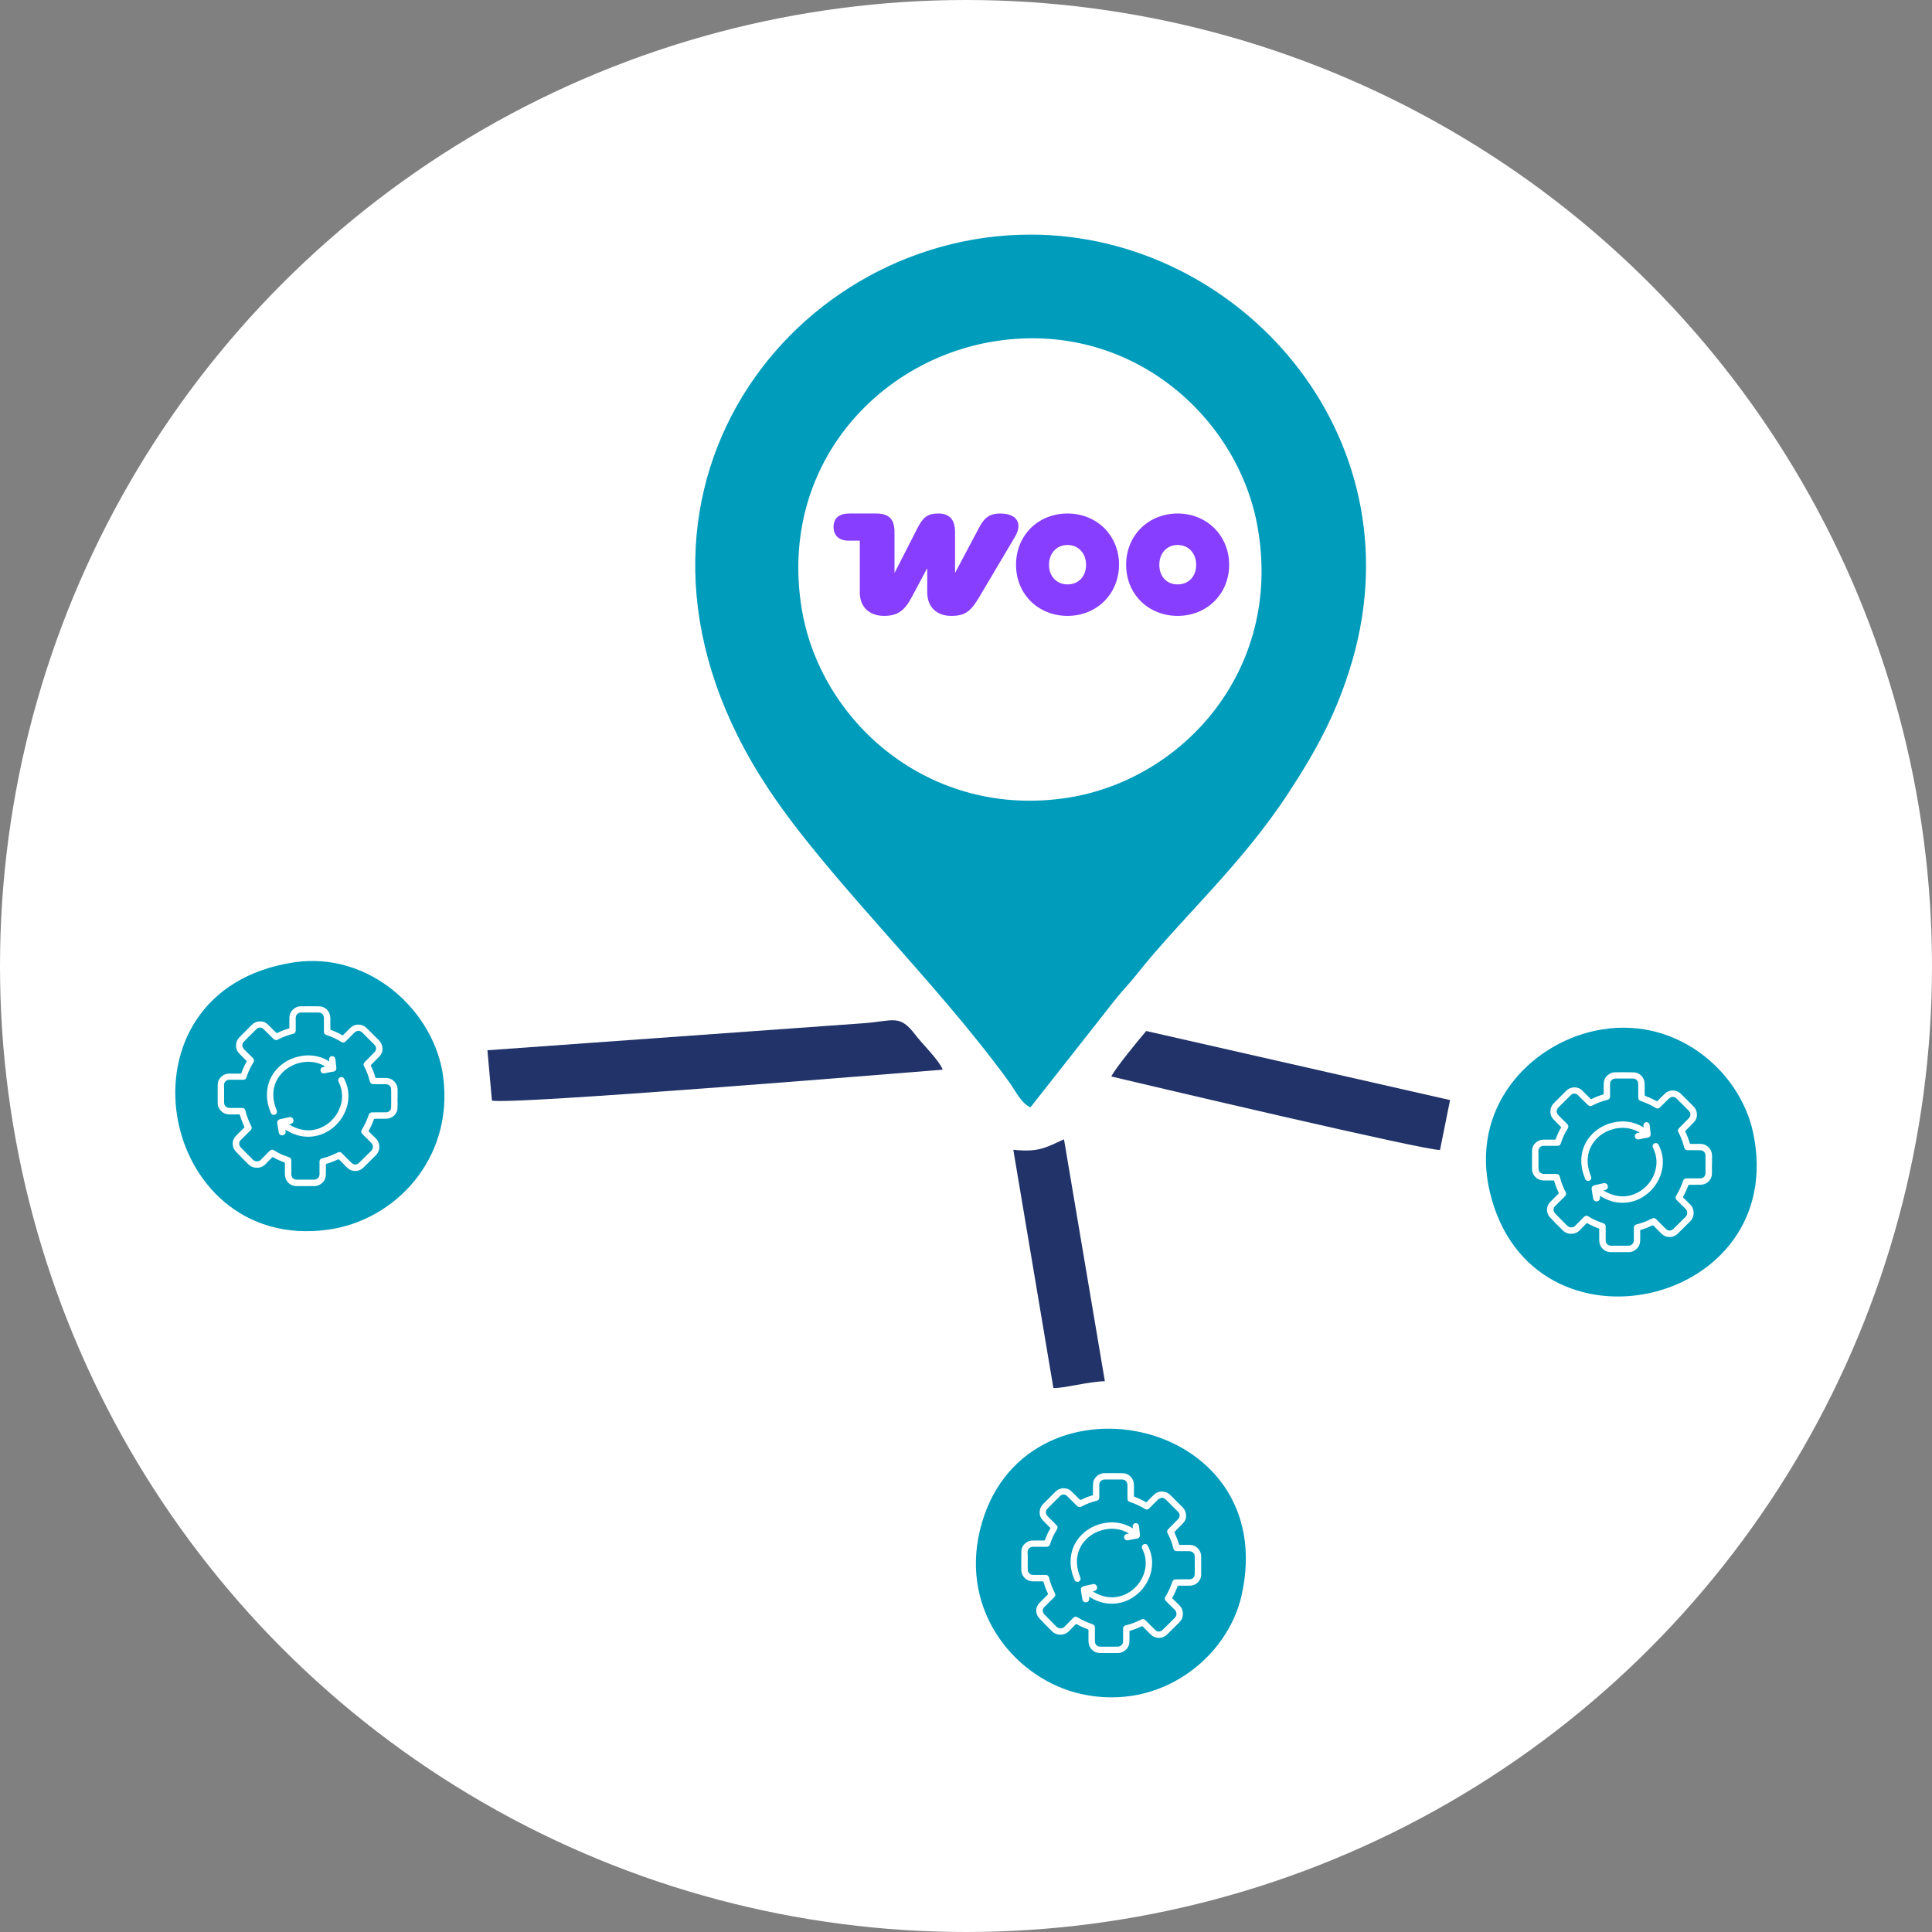
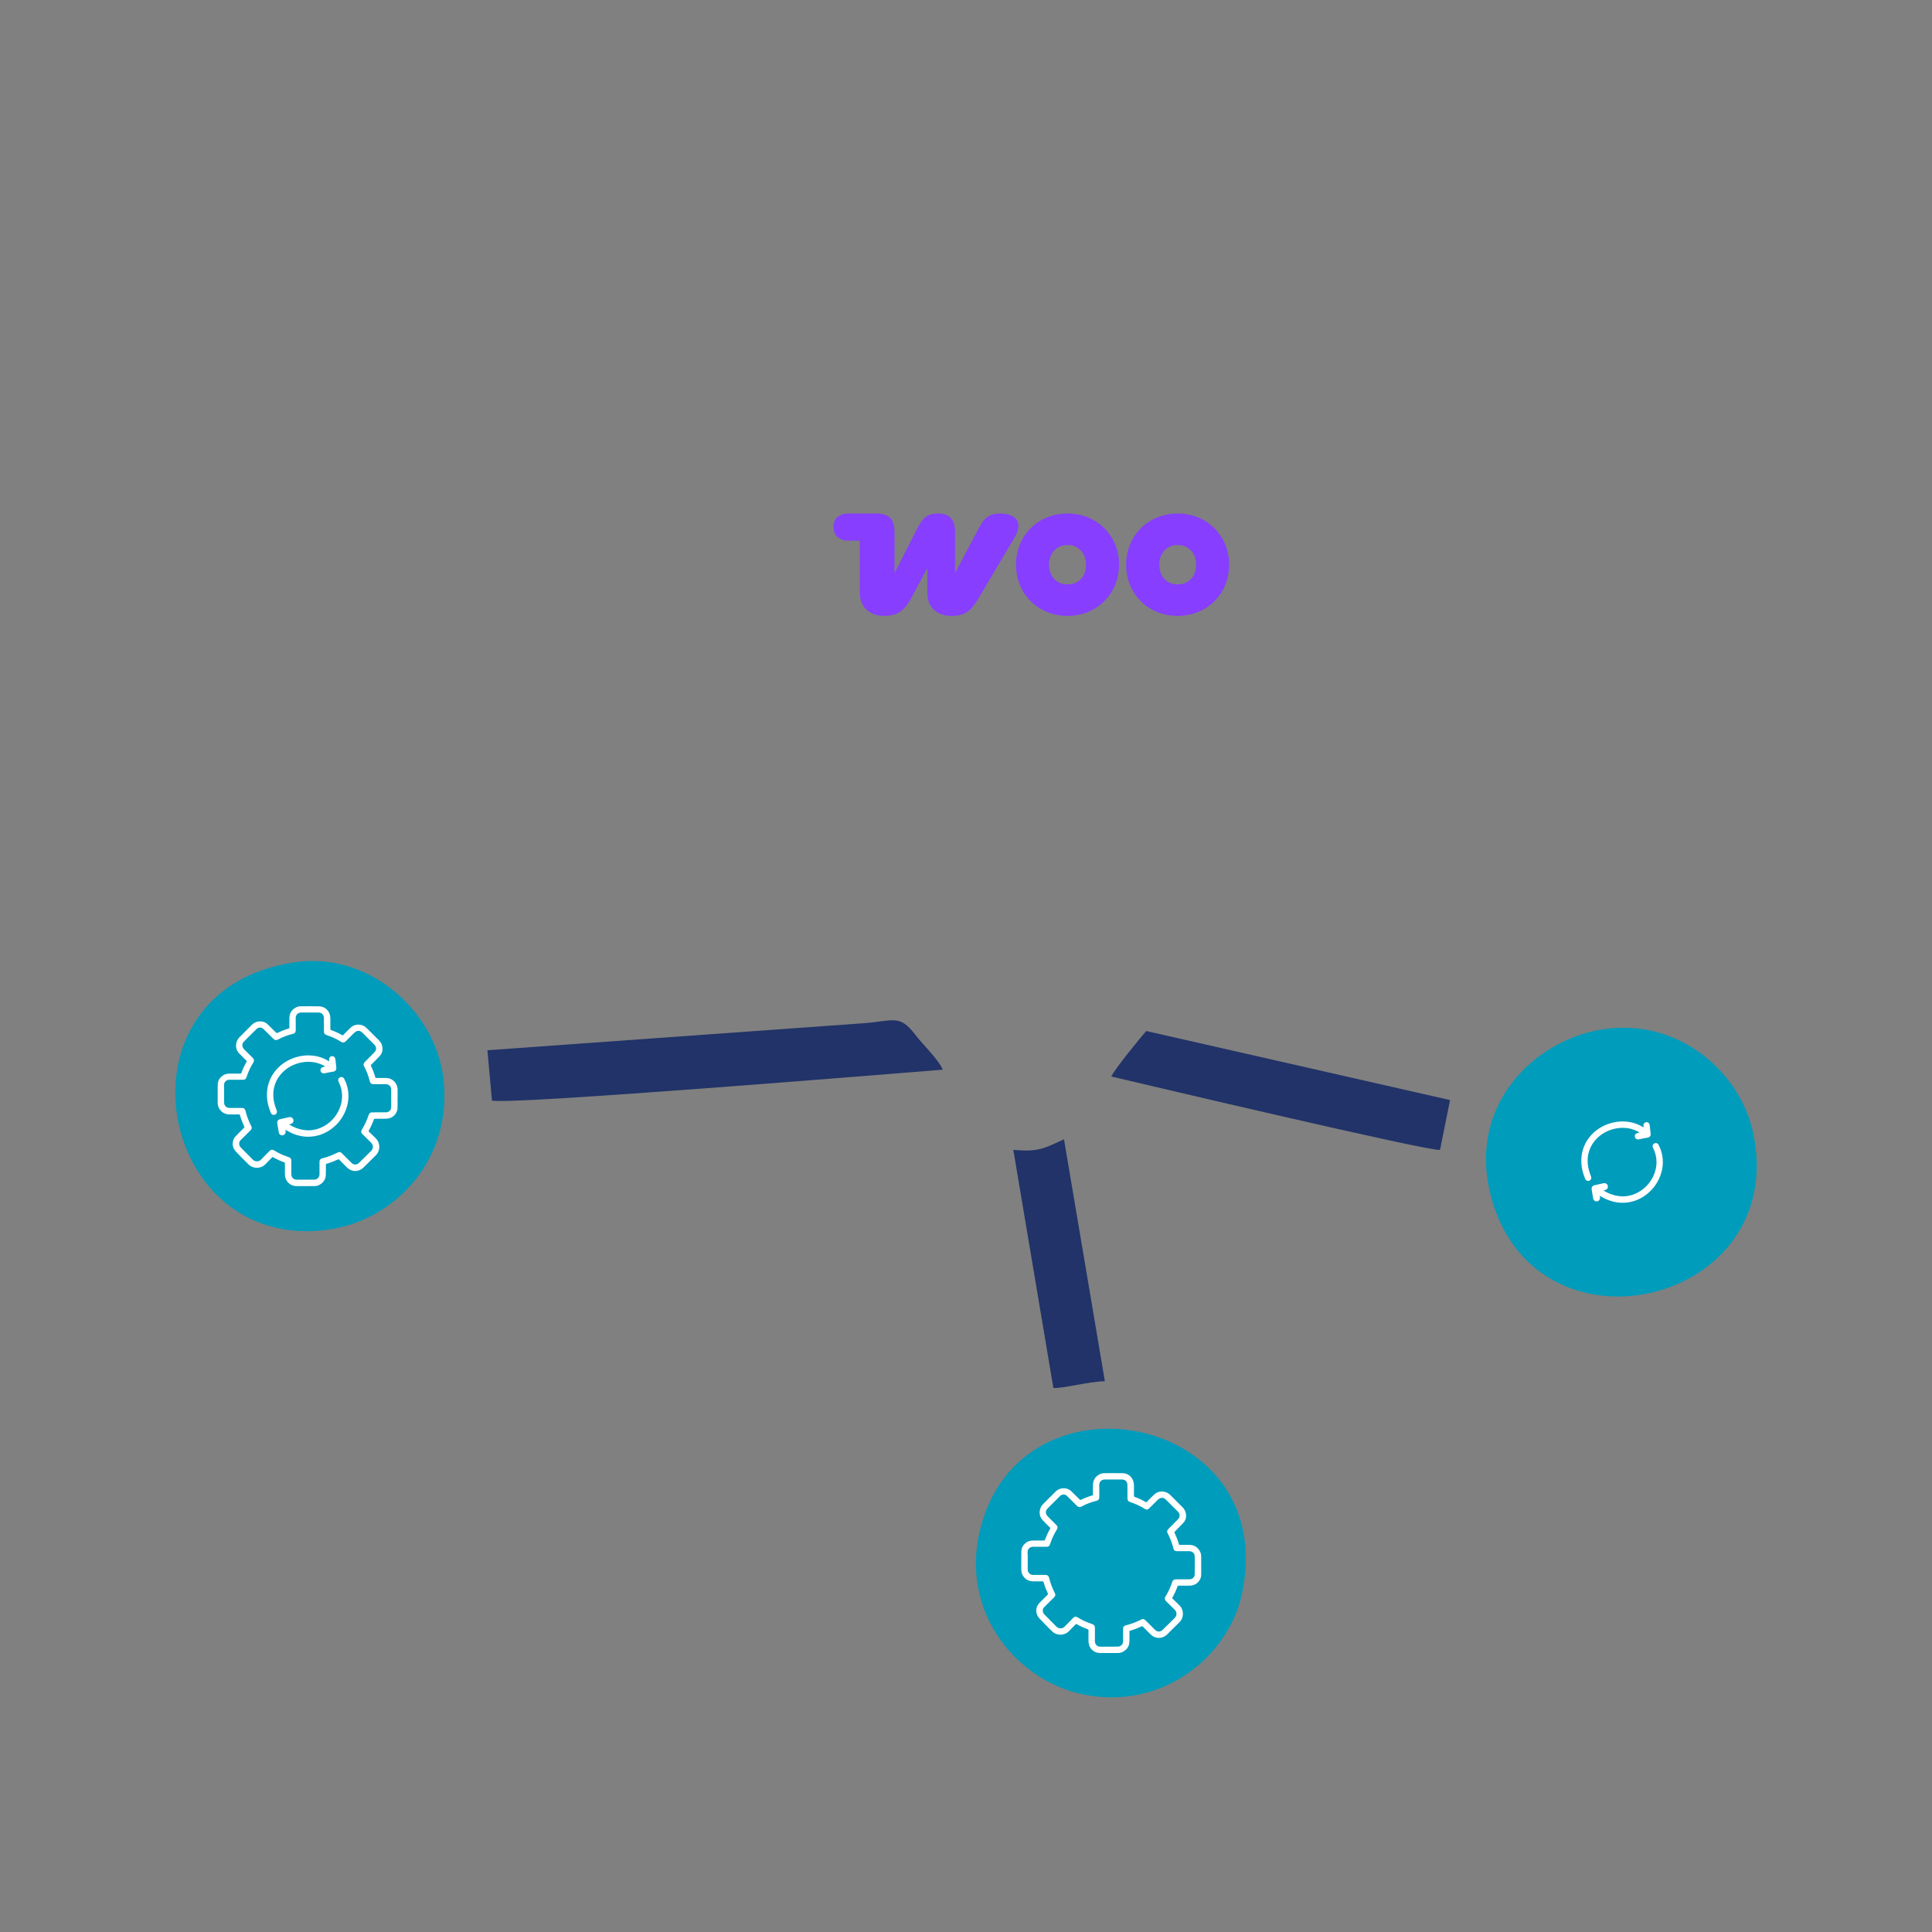
<svg xmlns="http://www.w3.org/2000/svg" version="1.1" id="Layer_1" x="0px" y="0px" width="100px" height="100px" viewBox="0 0 100 100" enable-background="new 0 0 100 100" xml:space="preserve">
  <rect x="0" y="0" width="100" height="100" fill="#808080" stroke="none" />
-   <circle fill="#FFFFFF" cx="50" cy="50" r="50" />
  <circle fill="none" cx="53.382" cy="29.228" r="12.503" />
  <g>
-     <path fill="#009CBB" d="M51.415,17.676c7.081-1.158,12.704,3.904,13.69,9.672c1.266,7.334-3.877,12.999-9.813,13.938   c-7.146,1.131-12.893-3.924-13.816-9.902C40.359,24.146,45.395,18.666,51.415,17.676L51.415,17.676z M53.338,57.314l4.346-5.523   c0.369-0.477,0.737-0.834,1.105-1.299c2.355-2.984,5.458-5.691,7.93-9.494c1.35-2.068,2.479-4.056,3.277-6.807   c3.391-11.706-5.887-22.048-16.656-22.048C40.6,12.149,30.064,26.208,39.783,40.845c3.068,4.63,8.57,9.829,12.406,15.099   C52.577,56.467,52.838,57.096,53.338,57.314L53.338,57.314z" />
    <path fill="#009CBB" d="M82.531,53.357c-3.338,0.725-6.469,3.957-5.41,8.369c2.15,8.957,15.525,5.909,13.622-3.091   C90.063,55.41,86.664,52.457,82.531,53.357L82.531,53.357z" />
    <path fill="#009CBB" d="M15.189,49.816c-9.586,1.467-7.072,15.053,1.782,13.833c3.493-0.479,6.503-3.676,5.972-7.883   C22.516,52.359,19.131,49.21,15.189,49.816L15.189,49.816z" />
    <path fill="#009CBB" d="M64.254,82.621c2.162-9.416-11.454-12.07-13.533-3.414c-1.034,4.297,1.928,7.736,5.234,8.473   C60.09,88.598,63.521,85.781,64.254,82.621L64.254,82.621z" />
    <path fill="#213368" d="M25.229,54.361l0.234,2.608c1.245,0.205,20.41-1.372,23.329-1.602c-0.163-0.468-1.063-1.341-1.415-1.806   c-0.822-1.082-1.123-0.713-2.682-0.598L25.229,54.361z" />
    <path fill="#213368" d="M57.521,55.719c1.939,0.459,16.312,3.85,17.013,3.803l0.521-2.582l-15.727-3.575   C58.947,53.809,57.714,55.309,57.521,55.719L57.521,55.719z" />
    <path fill="#213368" d="M52.449,59.514l2.074,12.33c0.565,0.018,1.752-0.326,2.664-0.354l-2.115-12.519   C54.111,59.404,53.779,59.648,52.449,59.514L52.449,59.514z" />
  </g>
  <g>
    <path fill="#FFFFFF" d="M62.172,81.023c0,0.172,0.008,0.346-0.001,0.518c-0.013,0.238-0.202,0.457-0.433,0.512   c-0.059,0.014-0.117,0.021-0.176,0.021c-0.188,0.002-0.377,0.002-0.564,0c-0.025,0-0.037,0.006-0.047,0.031   c-0.074,0.203-0.162,0.399-0.27,0.588c-0.012,0.02-0.011,0.031,0.006,0.047c0.119,0.113,0.235,0.229,0.354,0.346   c0.248,0.24,0.249,0.643,0.003,0.885c-0.213,0.209-0.424,0.418-0.635,0.629c-0.184,0.183-0.461,0.23-0.688,0.117   c-0.086-0.043-0.152-0.107-0.22-0.174c-0.118-0.117-0.233-0.234-0.351-0.354c-0.02-0.021-0.032-0.021-0.057-0.01   c-0.193,0.09-0.391,0.17-0.597,0.227c-0.028,0.006-0.036,0.02-0.036,0.049c0.001,0.174,0.005,0.346-0.002,0.52   c-0.009,0.236-0.126,0.41-0.335,0.521c-0.077,0.041-0.159,0.063-0.245,0.063c-0.32,0.002-0.641,0.004-0.961,0   c-0.266-0.002-0.499-0.197-0.557-0.455c-0.012-0.056-0.018-0.111-0.021-0.168c-0.002-0.185,0-0.369,0-0.556   c0-0.022-0.006-0.037-0.028-0.047c-0.205-0.074-0.402-0.164-0.59-0.271c-0.021-0.013-0.029-0.006-0.041,0.008   c-0.115,0.119-0.232,0.234-0.347,0.354c-0.233,0.246-0.633,0.25-0.87,0.02c-0.229-0.225-0.457-0.45-0.675-0.688   c-0.201-0.219-0.207-0.561,0.004-0.781c0.142-0.147,0.288-0.291,0.435-0.436c0.021-0.021,0.021-0.037,0.01-0.063   c-0.076-0.154-0.139-0.316-0.191-0.48c-0.014-0.039-0.025-0.078-0.035-0.117c-0.006-0.023-0.018-0.029-0.039-0.029   c-0.164,0.002-0.328,0.004-0.492,0c-0.239-0.004-0.426-0.104-0.547-0.317c-0.049-0.087-0.071-0.181-0.071-0.279   c0-0.315-0.005-0.631,0.002-0.946c0.003-0.185,0.084-0.332,0.229-0.447c0.102-0.08,0.217-0.121,0.346-0.123   c0.201-0.004,0.401-0.002,0.604-0.002c0.025,0,0.036-0.008,0.045-0.031c0.074-0.201,0.16-0.398,0.27-0.586   c0.013-0.021,0.009-0.033-0.008-0.051c-0.131-0.129-0.266-0.256-0.39-0.394c-0.122-0.133-0.165-0.295-0.142-0.475   c0.018-0.138,0.078-0.253,0.174-0.351c0.209-0.209,0.418-0.418,0.627-0.627c0.137-0.139,0.303-0.203,0.496-0.186   c0.125,0.01,0.236,0.057,0.328,0.145c0.146,0.141,0.294,0.285,0.438,0.43c0.025,0.025,0.044,0.031,0.077,0.017   c0.143-0.071,0.29-0.133,0.441-0.183c0.048-0.016,0.095-0.028,0.142-0.043c0.022-0.006,0.031-0.018,0.031-0.043   c-0.001-0.174-0.005-0.35,0.001-0.522c0.007-0.237,0.126-0.408,0.332-0.521c0.076-0.041,0.16-0.063,0.249-0.063   c0.321-0.002,0.644-0.008,0.965,0c0.265,0.008,0.492,0.191,0.553,0.459c0.013,0.059,0.019,0.119,0.021,0.18   c0.002,0.178,0,0.357,0,0.537c0,0.025,0.006,0.039,0.031,0.047c0.198,0.072,0.391,0.16,0.573,0.267   c0.026,0.016,0.043,0.014,0.066-0.011c0.123-0.125,0.245-0.252,0.375-0.371c0.163-0.151,0.36-0.194,0.575-0.135   c0.104,0.027,0.189,0.086,0.266,0.16c0.209,0.209,0.419,0.418,0.628,0.627c0.085,0.086,0.144,0.187,0.169,0.305   c0.042,0.191,0.003,0.365-0.13,0.511c-0.144,0.153-0.293,0.303-0.44,0.45c-0.021,0.021-0.023,0.033-0.012,0.06   c0.096,0.19,0.168,0.392,0.229,0.597c0.006,0.021,0.017,0.026,0.037,0.026c0.166,0,0.332-0.002,0.498,0   c0.231,0.002,0.412,0.104,0.532,0.304c0.062,0.098,0.083,0.206,0.083,0.321c0,0.146,0,0.293,0,0.44   C62.176,81.023,62.174,81.023,62.172,81.023z M53.195,80.789c0,0.15,0,0.299,0,0.449c0,0.094,0.035,0.17,0.111,0.227   c0.055,0.039,0.116,0.053,0.182,0.053c0.211,0,0.421,0,0.631,0c0.097,0,0.156,0.047,0.18,0.14c0.063,0.268,0.16,0.521,0.283,0.766   c0.014,0.025,0.027,0.052,0.035,0.078c0.019,0.067-0.006,0.125-0.055,0.174c-0.168,0.168-0.338,0.336-0.506,0.502   c-0.037,0.035-0.064,0.076-0.076,0.128c-0.021,0.104,0.012,0.19,0.084,0.264c0.188,0.19,0.377,0.383,0.565,0.574   c0.027,0.026,0.056,0.055,0.086,0.08c0.097,0.075,0.275,0.086,0.382-0.023c0.148-0.154,0.301-0.307,0.452-0.461   c0.07-0.072,0.144-0.08,0.229-0.027c0.063,0.037,0.125,0.076,0.189,0.111c0.186,0.1,0.381,0.176,0.579,0.244   c0.087,0.031,0.126,0.084,0.126,0.178c0,0.059,0,0.119,0,0.18c0,0.176,0,0.352,0.001,0.525c0.001,0.17,0.115,0.281,0.284,0.281   c0.3,0,0.6,0,0.898-0.002c0.031,0,0.063-0.004,0.092-0.017c0.119-0.043,0.184-0.139,0.184-0.267c0-0.217,0-0.432,0-0.647   c0-0.09,0.049-0.147,0.133-0.17c0.07-0.019,0.142-0.035,0.211-0.058c0.201-0.063,0.396-0.143,0.584-0.239   c0.1-0.051,0.157-0.041,0.236,0.039c0.164,0.162,0.328,0.325,0.491,0.489c0.048,0.05,0.104,0.078,0.171,0.086   c0.088,0.011,0.158-0.024,0.221-0.084c0.207-0.206,0.416-0.411,0.623-0.616c0.127-0.127,0.121-0.313,0-0.429   c-0.146-0.143-0.291-0.284-0.436-0.43c-0.024-0.022-0.047-0.051-0.061-0.082c-0.029-0.059-0.011-0.115,0.021-0.168   c0.146-0.236,0.261-0.49,0.35-0.756c0.032-0.096,0.088-0.133,0.19-0.135c0.235,0,0.475,0,0.711-0.002   c0.137,0,0.258-0.109,0.261-0.246c0.005-0.174,0.003-0.35,0.003-0.523c0-0.146,0.002-0.291-0.003-0.436   c-0.003-0.111-0.079-0.205-0.188-0.236c-0.035-0.01-0.073-0.014-0.11-0.014c-0.197-0.002-0.396,0-0.592,0   c-0.021,0-0.041,0-0.063-0.002c-0.068-0.008-0.123-0.053-0.142-0.119c-0.022-0.076-0.042-0.154-0.065-0.23   c-0.063-0.201-0.145-0.395-0.242-0.58c-0.021-0.041-0.035-0.086-0.016-0.131c0.012-0.031,0.031-0.063,0.057-0.088   c0.164-0.168,0.33-0.336,0.498-0.504c0.037-0.039,0.068-0.082,0.078-0.137c0.021-0.096-0.008-0.18-0.074-0.248   c-0.213-0.213-0.426-0.428-0.641-0.639c-0.078-0.076-0.174-0.107-0.277-0.068c-0.051,0.018-0.099,0.053-0.139,0.092   c-0.146,0.143-0.289,0.287-0.434,0.432c-0.074,0.076-0.146,0.084-0.236,0.029c-0.236-0.15-0.492-0.262-0.757-0.352   c-0.103-0.035-0.136-0.082-0.136-0.189c0-0.227,0-0.451-0.002-0.676c0-0.035-0.002-0.07-0.012-0.102   c-0.035-0.127-0.13-0.197-0.269-0.199c-0.302,0-0.601,0-0.899,0c-0.178,0.002-0.283,0.143-0.279,0.287   c0.006,0.215,0.002,0.43,0.002,0.643c0,0.092-0.049,0.15-0.139,0.172c-0.272,0.066-0.535,0.164-0.781,0.299   c-0.082,0.045-0.162,0.033-0.23-0.032c-0.174-0.175-0.35-0.347-0.525-0.521c-0.1-0.098-0.256-0.088-0.35,0.002   c-0.15,0.146-0.299,0.297-0.447,0.445c-0.076,0.074-0.152,0.148-0.225,0.229c-0.059,0.064-0.078,0.144-0.061,0.229   c0.014,0.067,0.054,0.117,0.1,0.164c0.146,0.146,0.291,0.291,0.436,0.438c0.074,0.073,0.082,0.145,0.027,0.235   c-0.035,0.06-0.071,0.115-0.104,0.177c-0.104,0.19-0.187,0.393-0.254,0.598c-0.027,0.078-0.084,0.117-0.166,0.117   c-0.093,0-0.183,0-0.272,0.002c-0.146,0-0.292,0.002-0.438,0c-0.177-0.002-0.287,0.133-0.283,0.285   C53.199,80.492,53.195,80.641,53.195,80.789z" />
-     <path fill="#FFFFFF" d="M56.366,82.641c0.005,0.033,0.009,0.06,0.012,0.084c0.017,0.123-0.073,0.219-0.198,0.211   c-0.065-0.002-0.14-0.063-0.152-0.133c-0.021-0.104-0.035-0.205-0.053-0.309c-0.01-0.053-0.016-0.105-0.024-0.158   c-0.023-0.127,0.03-0.211,0.157-0.24c0.156-0.035,0.313-0.07,0.468-0.104c0.061-0.015,0.139,0.02,0.18,0.077   c0.041,0.059,0.041,0.138,0.006,0.195c-0.036,0.064-0.1,0.082-0.165,0.094c-0.009,0.002-0.017,0.004-0.023,0.007   c-0.002,0-0.004,0.002-0.01,0.006c0.008,0.006,0.014,0.012,0.021,0.016c0.194,0.117,0.399,0.205,0.622,0.253   c0.201,0.041,0.4,0.049,0.604,0.016c0.25-0.039,0.479-0.133,0.688-0.275c0.352-0.242,0.593-0.564,0.725-0.971   c0.072-0.223,0.098-0.453,0.069-0.688c-0.021-0.194-0.082-0.381-0.169-0.559c-0.055-0.109,0.002-0.222,0.121-0.244   c0.06-0.01,0.135,0.019,0.167,0.088c0.041,0.086,0.081,0.172,0.112,0.261c0.08,0.223,0.115,0.45,0.108,0.688   c-0.007,0.227-0.05,0.445-0.13,0.656c-0.172,0.449-0.461,0.807-0.863,1.069c-0.186,0.123-0.389,0.214-0.607,0.267   c-0.238,0.059-0.479,0.076-0.727,0.045c-0.324-0.039-0.621-0.156-0.898-0.326C56.393,82.656,56.382,82.65,56.366,82.641z" />
-     <path fill="#FFFFFF" d="M58.637,79.111c-0.003-0.035-0.005-0.062-0.008-0.088c-0.01-0.076,0.041-0.158,0.112-0.181   c0.079-0.022,0.167,0.013,0.196,0.091c0.019,0.047,0.022,0.1,0.028,0.149c0.015,0.121,0.025,0.244,0.039,0.365   c0.009,0.088-0.047,0.172-0.149,0.188c-0.156,0.025-0.312,0.059-0.465,0.09c-0.093,0.021-0.187-0.037-0.203-0.127   c-0.019-0.096,0.039-0.18,0.135-0.197c0.037-0.008,0.072-0.016,0.111-0.028c-0.037-0.021-0.072-0.043-0.109-0.062   c-0.266-0.133-0.549-0.192-0.846-0.182c-0.191,0.01-0.379,0.047-0.56,0.111c-0.323,0.113-0.599,0.301-0.815,0.566   c-0.166,0.2-0.275,0.432-0.328,0.688c-0.039,0.186-0.043,0.375-0.019,0.564c0.025,0.203,0.082,0.396,0.16,0.584   c0.048,0.116-0.028,0.237-0.149,0.235c-0.072-0.002-0.125-0.039-0.152-0.106c-0.135-0.324-0.215-0.66-0.201-1.013   c0.016-0.399,0.138-0.764,0.375-1.086c0.216-0.293,0.492-0.51,0.82-0.664c0.211-0.1,0.434-0.161,0.666-0.192   c0.195-0.027,0.391-0.025,0.586,0.004c0.265,0.037,0.512,0.129,0.74,0.268C58.609,79.096,58.62,79.102,58.637,79.111z" />
  </g>
  <g>
    <path fill="#FFFFFF" d="M20.576,56.852c0,0.174,0.008,0.347-0.001,0.521c-0.013,0.235-0.202,0.455-0.433,0.51   c-0.058,0.015-0.117,0.021-0.176,0.021c-0.188,0.005-0.377,0.003-0.564,0.003c-0.025,0-0.037,0.006-0.047,0.03   c-0.074,0.201-0.162,0.398-0.27,0.586c-0.011,0.021-0.01,0.031,0.007,0.047c0.118,0.115,0.235,0.23,0.354,0.347   c0.248,0.242,0.249,0.644,0.003,0.885c-0.213,0.209-0.424,0.42-0.635,0.63c-0.184,0.184-0.461,0.231-0.688,0.118   c-0.085-0.043-0.152-0.106-0.219-0.174c-0.118-0.117-0.234-0.235-0.35-0.354c-0.02-0.02-0.033-0.022-0.057-0.012   c-0.193,0.09-0.391,0.17-0.597,0.227c-0.028,0.009-0.036,0.021-0.036,0.052c0.001,0.172,0.005,0.346-0.002,0.519   c-0.009,0.237-0.126,0.409-0.335,0.521c-0.077,0.041-0.159,0.063-0.245,0.063c-0.32,0.002-0.641,0.004-0.961,0   c-0.265-0.005-0.499-0.197-0.557-0.455c-0.012-0.056-0.018-0.111-0.02-0.168c-0.002-0.187,0-0.371,0-0.556   c0-0.024-0.006-0.039-0.029-0.047c-0.205-0.074-0.402-0.164-0.59-0.272c-0.02-0.011-0.029-0.005-0.041,0.01   c-0.115,0.117-0.232,0.231-0.346,0.354c-0.234,0.246-0.633,0.248-0.87,0.018c-0.229-0.223-0.457-0.451-0.675-0.686   c-0.201-0.219-0.207-0.563,0.004-0.783c0.141-0.148,0.288-0.291,0.434-0.436c0.021-0.02,0.022-0.035,0.01-0.061   c-0.076-0.156-0.139-0.316-0.191-0.48c-0.014-0.039-0.026-0.078-0.035-0.119c-0.006-0.021-0.018-0.027-0.039-0.027   c-0.164,0-0.328,0.002-0.492,0c-0.24-0.004-0.427-0.106-0.547-0.318c-0.05-0.086-0.072-0.182-0.072-0.28   c0-0.313-0.004-0.631,0.002-0.947c0.003-0.182,0.084-0.332,0.229-0.444c0.102-0.08,0.218-0.121,0.346-0.125   c0.201-0.002,0.402-0.002,0.604,0c0.025,0,0.036-0.01,0.045-0.033c0.074-0.201,0.16-0.398,0.27-0.584   c0.012-0.021,0.008-0.035-0.009-0.051c-0.13-0.131-0.265-0.258-0.389-0.392c-0.122-0.133-0.165-0.297-0.142-0.478   c0.018-0.137,0.078-0.252,0.174-0.348c0.209-0.211,0.418-0.42,0.627-0.629c0.137-0.139,0.303-0.201,0.496-0.186   c0.125,0.01,0.236,0.057,0.328,0.145c0.147,0.143,0.294,0.285,0.439,0.432c0.025,0.023,0.044,0.029,0.077,0.015   c0.143-0.072,0.29-0.133,0.442-0.183c0.047-0.016,0.094-0.028,0.141-0.043c0.023-0.006,0.031-0.018,0.031-0.041   c-0.001-0.176-0.004-0.352,0.001-0.524c0.007-0.235,0.126-0.408,0.332-0.521c0.077-0.041,0.161-0.063,0.249-0.063   c0.322-0.002,0.644-0.006,0.965,0.002c0.265,0.006,0.492,0.191,0.553,0.457c0.012,0.059,0.018,0.119,0.02,0.18   c0.002,0.18,0.001,0.357,0,0.537c0,0.025,0.006,0.039,0.031,0.049c0.199,0.072,0.391,0.158,0.574,0.264   c0.026,0.017,0.043,0.017,0.066-0.008c0.123-0.127,0.245-0.254,0.375-0.373c0.164-0.151,0.36-0.194,0.576-0.135   c0.103,0.027,0.189,0.086,0.265,0.162c0.209,0.209,0.419,0.416,0.628,0.625c0.085,0.086,0.143,0.188,0.169,0.305   c0.042,0.191,0.003,0.365-0.13,0.511c-0.143,0.153-0.293,0.301-0.441,0.448c-0.02,0.021-0.023,0.033-0.011,0.06   c0.095,0.19,0.168,0.394,0.228,0.596c0.006,0.023,0.017,0.029,0.037,0.029c0.166-0.002,0.332-0.002,0.498,0   c0.232,0.002,0.412,0.103,0.533,0.301c0.061,0.099,0.083,0.209,0.083,0.322c0,0.147,0,0.295,0,0.44   C20.58,56.852,20.578,56.852,20.576,56.852z M11.6,56.617c0,0.15,0,0.301,0,0.451c0,0.094,0.035,0.168,0.111,0.225   c0.055,0.041,0.117,0.053,0.182,0.053c0.211,0.002,0.421,0,0.631,0c0.097,0.002,0.156,0.047,0.18,0.139   c0.063,0.269,0.16,0.521,0.283,0.769c0.014,0.024,0.027,0.049,0.035,0.076c0.019,0.067-0.006,0.127-0.055,0.176   c-0.168,0.166-0.337,0.334-0.506,0.5c-0.036,0.037-0.064,0.078-0.075,0.129c-0.022,0.104,0.011,0.189,0.083,0.265   c0.188,0.19,0.377,0.383,0.566,0.571c0.027,0.027,0.056,0.058,0.086,0.08c0.096,0.078,0.275,0.089,0.381-0.021   c0.149-0.156,0.302-0.309,0.453-0.461c0.07-0.072,0.143-0.08,0.23-0.027c0.063,0.037,0.125,0.076,0.189,0.111   c0.186,0.1,0.381,0.176,0.579,0.244c0.087,0.028,0.126,0.084,0.126,0.176c0,0.061,0,0.121,0,0.182c0,0.174,0,0.35,0.001,0.525   c0.001,0.168,0.115,0.279,0.284,0.279c0.3,0,0.6,0,0.899,0c0.03,0,0.063-0.007,0.091-0.017c0.119-0.043,0.184-0.142,0.184-0.267   c0-0.217,0-0.434,0-0.649c0-0.088,0.048-0.146,0.133-0.17c0.07-0.019,0.141-0.033,0.21-0.056c0.202-0.063,0.396-0.145,0.584-0.239   c0.1-0.052,0.158-0.043,0.237,0.037c0.164,0.163,0.328,0.325,0.491,0.491c0.048,0.047,0.104,0.078,0.171,0.086   c0.088,0.009,0.158-0.024,0.22-0.086c0.208-0.205,0.417-0.409,0.624-0.616c0.127-0.125,0.121-0.313,0-0.429   c-0.147-0.141-0.291-0.285-0.436-0.43c-0.024-0.023-0.047-0.051-0.061-0.08c-0.029-0.061-0.01-0.115,0.022-0.168   c0.147-0.238,0.261-0.492,0.35-0.756c0.032-0.096,0.087-0.135,0.19-0.135c0.236,0,0.475-0.002,0.711-0.002   c0.137,0,0.258-0.109,0.261-0.246c0.005-0.176,0.003-0.35,0.003-0.525c0-0.145,0.002-0.289-0.003-0.434   c-0.003-0.113-0.079-0.205-0.188-0.236c-0.035-0.01-0.073-0.014-0.11-0.014c-0.197-0.002-0.395-0.002-0.592-0.002   c-0.021,0-0.041,0-0.063-0.002c-0.068-0.006-0.123-0.051-0.142-0.117c-0.022-0.078-0.042-0.156-0.065-0.232   c-0.064-0.199-0.145-0.395-0.242-0.58c-0.022-0.041-0.035-0.086-0.016-0.131c0.012-0.031,0.031-0.063,0.056-0.086   c0.165-0.17,0.331-0.338,0.498-0.504c0.038-0.039,0.069-0.082,0.079-0.135c0.021-0.098-0.008-0.18-0.075-0.25   c-0.212-0.213-0.425-0.428-0.64-0.639c-0.078-0.076-0.174-0.107-0.277-0.068c-0.051,0.02-0.099,0.055-0.139,0.092   c-0.146,0.143-0.289,0.289-0.434,0.434c-0.074,0.074-0.146,0.084-0.236,0.027c-0.236-0.15-0.492-0.262-0.757-0.352   c-0.103-0.035-0.136-0.082-0.136-0.189c0-0.225,0-0.451-0.001-0.676c0-0.033-0.003-0.068-0.012-0.102   c-0.036-0.127-0.13-0.197-0.269-0.197c-0.301-0.002-0.6-0.002-0.9,0c-0.177,0-0.282,0.141-0.279,0.285   c0.006,0.215,0.002,0.43,0.002,0.645c0,0.092-0.049,0.15-0.138,0.172c-0.273,0.066-0.536,0.162-0.782,0.297   c-0.082,0.045-0.162,0.035-0.23-0.033c-0.174-0.174-0.35-0.346-0.525-0.518c-0.1-0.098-0.256-0.09-0.35,0.002   c-0.151,0.146-0.299,0.295-0.448,0.443c-0.075,0.074-0.151,0.15-0.224,0.229c-0.059,0.064-0.078,0.144-0.061,0.23   c0.014,0.066,0.054,0.117,0.1,0.164c0.146,0.145,0.291,0.289,0.436,0.434c0.074,0.074,0.082,0.146,0.027,0.236   c-0.035,0.059-0.071,0.117-0.104,0.178c-0.103,0.191-0.186,0.391-0.254,0.598c-0.026,0.078-0.084,0.117-0.166,0.117   c-0.092,0-0.182,0-0.272,0c-0.146,0-0.292,0.002-0.438,0c-0.177-0.002-0.288,0.135-0.283,0.285   C11.604,56.322,11.6,56.471,11.6,56.617z" />
    <path fill="#FFFFFF" d="M14.771,58.471c0.005,0.031,0.009,0.057,0.012,0.082c0.016,0.123-0.073,0.219-0.198,0.213   c-0.066-0.004-0.14-0.063-0.153-0.135c-0.02-0.102-0.035-0.205-0.052-0.309c-0.01-0.053-0.016-0.105-0.025-0.158   c-0.023-0.127,0.031-0.211,0.158-0.238c0.156-0.035,0.312-0.07,0.467-0.105c0.061-0.014,0.139,0.021,0.18,0.076   c0.041,0.06,0.041,0.138,0.006,0.197c-0.037,0.064-0.1,0.08-0.166,0.094c-0.008,0.002-0.016,0.004-0.023,0.006   c-0.002,0-0.004,0.002-0.009,0.007c0.007,0.006,0.013,0.012,0.02,0.016c0.194,0.117,0.399,0.205,0.622,0.25   c0.201,0.043,0.401,0.052,0.604,0.019c0.249-0.041,0.479-0.135,0.687-0.277c0.351-0.24,0.593-0.564,0.724-0.969   c0.073-0.225,0.098-0.453,0.07-0.688c-0.021-0.196-0.082-0.383-0.169-0.561c-0.054-0.109,0.002-0.222,0.121-0.242   c0.06-0.013,0.135,0.019,0.167,0.088c0.041,0.086,0.081,0.17,0.113,0.261c0.08,0.221,0.115,0.45,0.108,0.686   c-0.007,0.227-0.05,0.445-0.13,0.656c-0.172,0.451-0.461,0.809-0.863,1.071c-0.186,0.123-0.389,0.211-0.607,0.267   c-0.239,0.059-0.48,0.076-0.727,0.045c-0.324-0.041-0.621-0.158-0.898-0.326C14.797,58.486,14.786,58.48,14.771,58.471z" />
    <path fill="#FFFFFF" d="M17.041,54.941c-0.003-0.035-0.005-0.063-0.008-0.088c-0.01-0.078,0.041-0.16,0.112-0.183   c0.08-0.022,0.167,0.015,0.196,0.093c0.019,0.047,0.023,0.1,0.029,0.149c0.014,0.121,0.025,0.242,0.039,0.364   c0.008,0.089-0.047,0.173-0.15,0.189c-0.156,0.025-0.311,0.057-0.465,0.09c-0.092,0.019-0.186-0.039-0.203-0.127   c-0.018-0.096,0.039-0.182,0.135-0.199c0.037-0.006,0.072-0.014,0.111-0.026c-0.037-0.021-0.072-0.043-0.109-0.063   c-0.266-0.133-0.549-0.192-0.846-0.18c-0.191,0.008-0.378,0.045-0.559,0.109c-0.324,0.115-0.599,0.303-0.816,0.568   c-0.166,0.2-0.275,0.43-0.328,0.686c-0.039,0.188-0.042,0.375-0.018,0.564c0.025,0.202,0.082,0.396,0.16,0.586   c0.048,0.114-0.029,0.237-0.149,0.233c-0.073-0.002-0.126-0.039-0.153-0.104c-0.135-0.324-0.215-0.66-0.201-1.015   c0.015-0.397,0.138-0.762,0.375-1.084c0.216-0.293,0.492-0.512,0.82-0.666c0.212-0.1,0.434-0.159,0.666-0.192   c0.195-0.027,0.391-0.023,0.586,0.004c0.265,0.037,0.512,0.129,0.74,0.268C17.015,54.926,17.024,54.932,17.041,54.941z" />
  </g>
  <g>
-     <path fill="#FFFFFF" d="M88.607,60.27c0,0.174,0.008,0.347,0,0.521c-0.014,0.235-0.203,0.455-0.435,0.51   c-0.057,0.015-0.116,0.021-0.176,0.021c-0.188,0.005-0.376,0.003-0.563,0.003c-0.024,0-0.037,0.006-0.047,0.03   c-0.074,0.201-0.162,0.398-0.271,0.586c-0.011,0.021-0.009,0.031,0.008,0.047c0.118,0.115,0.233,0.23,0.354,0.347   c0.248,0.242,0.248,0.644,0.002,0.885c-0.213,0.209-0.424,0.421-0.635,0.63c-0.184,0.184-0.461,0.231-0.688,0.118   c-0.084-0.043-0.152-0.106-0.22-0.174c-0.117-0.117-0.233-0.235-0.35-0.354c-0.02-0.02-0.031-0.022-0.057-0.012   c-0.193,0.09-0.391,0.17-0.596,0.227c-0.028,0.009-0.037,0.021-0.037,0.052c0.002,0.172,0.006,0.346-0.002,0.519   c-0.008,0.237-0.125,0.409-0.334,0.521c-0.078,0.041-0.16,0.063-0.246,0.063c-0.32,0.002-0.642,0.004-0.961,0   c-0.265-0.005-0.498-0.197-0.558-0.455c-0.012-0.056-0.019-0.111-0.019-0.168c-0.002-0.187-0.002-0.371-0.002-0.556   c0.002-0.024-0.004-0.039-0.028-0.047c-0.204-0.074-0.401-0.164-0.59-0.272c-0.019-0.011-0.028-0.004-0.041,0.01   c-0.115,0.117-0.232,0.231-0.347,0.354c-0.233,0.246-0.631,0.248-0.869,0.018c-0.229-0.223-0.457-0.45-0.674-0.686   c-0.203-0.219-0.207-0.563,0.002-0.783c0.142-0.147,0.289-0.291,0.436-0.436c0.021-0.02,0.021-0.035,0.01-0.061   c-0.076-0.156-0.139-0.316-0.191-0.48c-0.014-0.039-0.025-0.078-0.035-0.119c-0.006-0.021-0.018-0.027-0.038-0.027   c-0.164,0-0.328,0.002-0.492,0c-0.241-0.004-0.427-0.106-0.548-0.318c-0.049-0.086-0.072-0.182-0.072-0.28   c0-0.313-0.003-0.631,0.002-0.947c0.004-0.182,0.085-0.332,0.229-0.444c0.103-0.08,0.22-0.121,0.347-0.125   c0.201-0.002,0.401-0.002,0.604,0c0.025,0,0.037-0.01,0.045-0.033c0.074-0.201,0.16-0.398,0.27-0.584   c0.014-0.021,0.008-0.035-0.008-0.051c-0.131-0.131-0.266-0.258-0.389-0.394c-0.123-0.133-0.166-0.295-0.144-0.476   c0.019-0.137,0.078-0.252,0.175-0.35c0.209-0.209,0.418-0.42,0.627-0.629c0.137-0.137,0.303-0.201,0.496-0.186   c0.124,0.012,0.236,0.059,0.327,0.145c0.147,0.143,0.295,0.287,0.438,0.432c0.025,0.025,0.045,0.031,0.078,0.015   c0.144-0.072,0.289-0.133,0.441-0.183c0.047-0.016,0.094-0.028,0.143-0.041c0.022-0.008,0.03-0.018,0.029-0.043   c0-0.176-0.004-0.35,0.002-0.524c0.008-0.236,0.125-0.408,0.332-0.521c0.076-0.041,0.16-0.063,0.248-0.063   c0.322-0.002,0.645-0.006,0.967,0.002c0.265,0.006,0.49,0.191,0.551,0.457c0.014,0.059,0.02,0.119,0.021,0.18   c0.002,0.18,0.002,0.359,0,0.537c0,0.025,0.006,0.039,0.032,0.049c0.197,0.072,0.39,0.16,0.572,0.264   C85.764,57,85.779,57,85.803,56.977c0.123-0.125,0.246-0.252,0.375-0.373c0.164-0.149,0.361-0.194,0.576-0.135   c0.104,0.029,0.189,0.086,0.266,0.162c0.209,0.209,0.418,0.418,0.627,0.627c0.086,0.084,0.145,0.186,0.17,0.303   c0.041,0.191,0.002,0.367-0.131,0.513c-0.143,0.153-0.293,0.301-0.44,0.448c-0.019,0.021-0.022,0.033-0.011,0.06   c0.096,0.19,0.168,0.394,0.228,0.596c0.007,0.023,0.019,0.029,0.038,0.029c0.166-0.002,0.332-0.002,0.498,0   c0.232,0.002,0.411,0.103,0.533,0.301c0.06,0.099,0.082,0.209,0.082,0.322c0,0.147,0,0.295,0,0.44   C88.611,60.27,88.609,60.27,88.607,60.27z M79.632,60.035c0,0.15,0,0.301-0.001,0.451c0,0.094,0.036,0.168,0.111,0.225   c0.055,0.041,0.117,0.053,0.183,0.053c0.21,0.002,0.421,0,0.632,0c0.096,0.002,0.155,0.047,0.178,0.139   c0.064,0.269,0.16,0.521,0.285,0.769c0.013,0.024,0.025,0.049,0.033,0.076c0.021,0.067-0.006,0.127-0.055,0.176   c-0.168,0.166-0.336,0.334-0.505,0.5c-0.036,0.037-0.065,0.078-0.075,0.129c-0.023,0.104,0.012,0.189,0.083,0.265   c0.188,0.19,0.377,0.383,0.565,0.572c0.027,0.026,0.057,0.057,0.086,0.079c0.096,0.078,0.275,0.089,0.381-0.021   c0.15-0.156,0.303-0.309,0.453-0.461c0.07-0.072,0.144-0.08,0.229-0.027c0.063,0.037,0.125,0.076,0.188,0.111   c0.187,0.1,0.382,0.176,0.58,0.244c0.086,0.028,0.125,0.084,0.127,0.176c0,0.061,0,0.121,0,0.182c0,0.174-0.002,0.35,0,0.525   c0,0.168,0.115,0.279,0.283,0.279c0.301,0,0.601,0,0.9,0c0.029,0,0.063-0.007,0.092-0.017c0.117-0.043,0.182-0.142,0.182-0.267   c0.002-0.217,0-0.434,0.002-0.649c0-0.088,0.048-0.146,0.133-0.17c0.068-0.019,0.141-0.033,0.21-0.056   c0.201-0.063,0.396-0.145,0.584-0.239c0.101-0.052,0.157-0.043,0.237,0.037c0.162,0.164,0.326,0.325,0.49,0.491   c0.047,0.048,0.104,0.078,0.17,0.086c0.088,0.009,0.16-0.024,0.222-0.086c0.207-0.205,0.416-0.409,0.624-0.616   c0.126-0.125,0.119-0.313,0-0.429c-0.147-0.141-0.292-0.285-0.438-0.43c-0.023-0.023-0.047-0.051-0.061-0.08   c-0.028-0.061-0.01-0.115,0.023-0.168c0.146-0.238,0.26-0.492,0.35-0.756c0.031-0.096,0.087-0.135,0.189-0.135   c0.236,0,0.475-0.002,0.711-0.002c0.137,0,0.258-0.109,0.262-0.246c0.004-0.176,0.002-0.35,0.002-0.525   c0-0.145,0.002-0.289-0.002-0.434c-0.004-0.113-0.08-0.205-0.188-0.236c-0.034-0.01-0.073-0.014-0.11-0.014   c-0.196-0.002-0.395-0.002-0.592-0.002c-0.021,0-0.041,0-0.063-0.002c-0.067-0.006-0.122-0.051-0.141-0.117   c-0.022-0.078-0.043-0.156-0.066-0.232c-0.063-0.199-0.145-0.395-0.242-0.58c-0.021-0.041-0.034-0.086-0.016-0.131   c0.013-0.031,0.031-0.063,0.057-0.086c0.164-0.17,0.331-0.338,0.498-0.506c0.037-0.037,0.068-0.08,0.079-0.135   c0.021-0.096-0.009-0.18-0.075-0.248c-0.213-0.215-0.426-0.428-0.641-0.641c-0.077-0.076-0.174-0.107-0.277-0.068   c-0.051,0.02-0.098,0.055-0.139,0.094c-0.146,0.141-0.289,0.287-0.435,0.432c-0.073,0.074-0.146,0.084-0.235,0.027   c-0.236-0.148-0.492-0.26-0.756-0.352c-0.104-0.035-0.138-0.08-0.138-0.189c0-0.225,0-0.449,0-0.676   c0-0.033-0.004-0.068-0.012-0.102c-0.036-0.127-0.131-0.197-0.271-0.197c-0.3-0.002-0.6-0.002-0.898,0   c-0.178,0-0.282,0.141-0.279,0.287c0.005,0.213,0.001,0.428,0.001,0.643c0,0.092-0.048,0.15-0.137,0.172   c-0.272,0.066-0.536,0.162-0.783,0.297c-0.082,0.045-0.162,0.035-0.229-0.033c-0.174-0.174-0.351-0.346-0.525-0.518   c-0.1-0.098-0.256-0.09-0.35,0.002c-0.15,0.146-0.299,0.295-0.447,0.443c-0.076,0.076-0.152,0.15-0.225,0.229   c-0.06,0.064-0.078,0.144-0.062,0.23c0.015,0.066,0.056,0.117,0.101,0.164c0.146,0.145,0.291,0.291,0.436,0.436   c0.074,0.074,0.082,0.146,0.027,0.236c-0.035,0.059-0.07,0.117-0.104,0.178c-0.103,0.191-0.187,0.391-0.254,0.598   c-0.024,0.078-0.083,0.117-0.166,0.117c-0.091,0-0.183,0-0.271,0c-0.146,0-0.293,0.002-0.438,0   c-0.177-0.002-0.289,0.135-0.283,0.285C79.635,59.74,79.631,59.889,79.632,60.035z" />
    <path fill="#FFFFFF" d="M82.803,61.889c0.004,0.031,0.008,0.057,0.012,0.082c0.017,0.123-0.073,0.219-0.197,0.213   c-0.067-0.004-0.141-0.063-0.153-0.135c-0.021-0.102-0.034-0.205-0.053-0.309c-0.009-0.053-0.017-0.105-0.025-0.158   c-0.022-0.127,0.031-0.211,0.158-0.238c0.156-0.035,0.313-0.07,0.468-0.104c0.062-0.015,0.139,0.02,0.18,0.075   c0.041,0.06,0.041,0.138,0.007,0.197c-0.038,0.064-0.101,0.08-0.167,0.094c-0.008,0.002-0.016,0.004-0.023,0.006   c-0.002,0-0.003,0.003-0.008,0.007c0.006,0.006,0.012,0.012,0.02,0.016c0.193,0.117,0.398,0.205,0.623,0.25   c0.199,0.043,0.4,0.052,0.603,0.019c0.25-0.041,0.479-0.135,0.688-0.277c0.35-0.24,0.592-0.564,0.724-0.969   c0.073-0.225,0.097-0.453,0.069-0.688c-0.021-0.196-0.082-0.383-0.168-0.561c-0.056-0.109,0.002-0.222,0.121-0.242   c0.059-0.013,0.135,0.019,0.166,0.088c0.04,0.086,0.081,0.17,0.112,0.261c0.08,0.221,0.115,0.45,0.108,0.686   c-0.006,0.227-0.051,0.445-0.131,0.656c-0.172,0.451-0.461,0.809-0.861,1.071c-0.188,0.123-0.391,0.212-0.607,0.267   c-0.238,0.059-0.48,0.076-0.728,0.045c-0.324-0.041-0.621-0.158-0.898-0.326C82.828,61.904,82.818,61.898,82.803,61.889z" />
    <path fill="#FFFFFF" d="M85.072,58.359c-0.002-0.035-0.004-0.063-0.008-0.088c-0.01-0.078,0.041-0.16,0.112-0.183   c0.08-0.022,0.166,0.015,0.196,0.093c0.02,0.047,0.021,0.1,0.027,0.149c0.016,0.121,0.026,0.242,0.039,0.364   c0.01,0.089-0.047,0.173-0.149,0.189c-0.155,0.025-0.312,0.057-0.465,0.09c-0.093,0.019-0.185-0.039-0.202-0.127   c-0.02-0.096,0.038-0.182,0.135-0.199c0.036-0.006,0.072-0.014,0.11-0.026c-0.036-0.021-0.071-0.043-0.108-0.063   c-0.267-0.133-0.549-0.192-0.846-0.18c-0.191,0.008-0.378,0.045-0.561,0.109c-0.324,0.115-0.598,0.303-0.815,0.568   c-0.165,0.2-0.274,0.43-0.328,0.686c-0.038,0.188-0.041,0.375-0.019,0.564c0.026,0.202,0.084,0.396,0.16,0.586   c0.049,0.114-0.028,0.237-0.147,0.233c-0.074-0.002-0.127-0.039-0.154-0.104c-0.135-0.324-0.214-0.66-0.2-1.015   c0.016-0.397,0.139-0.762,0.375-1.084c0.217-0.293,0.491-0.512,0.819-0.666c0.213-0.1,0.435-0.159,0.666-0.192   c0.196-0.027,0.392-0.023,0.586,0.004c0.267,0.037,0.513,0.129,0.74,0.268C85.047,58.344,85.057,58.35,85.072,58.359z" />
  </g>
  <g>
    <path fill="#873EFF" d="M51.775,26.579c-0.479,0-0.791,0.157-1.07,0.681l-1.272,2.397v-2.13c0-0.636-0.301-0.948-0.859-0.948   s-0.791,0.19-1.07,0.725L46.3,29.657V27.55c0-0.68-0.279-0.971-0.959-0.971h-1.383c-0.524,0-0.814,0.245-0.814,0.692   c0,0.446,0.278,0.714,0.791,0.714h0.569v2.688c0,0.758,0.513,1.205,1.249,1.205c0.737,0,1.072-0.291,1.44-0.971l0.802-1.506v1.272   c0,0.747,0.491,1.205,1.239,1.205c0.746,0,1.025-0.257,1.45-0.971l1.851-3.123c0.401-0.68,0.122-1.205-0.769-1.205   C51.766,26.579,51.766,26.579,51.775,26.579z" />
    <path fill="#873EFF" d="M55.256,26.579c-1.518,0-2.666,1.126-2.666,2.655c0,1.528,1.16,2.644,2.666,2.644s2.654-1.126,2.666-2.644   C57.922,27.706,56.762,26.579,55.256,26.579z M55.256,30.249c-0.569,0-0.96-0.424-0.96-1.015s0.391-1.026,0.96-1.026   c0.568,0,0.959,0.435,0.959,1.026S55.836,30.249,55.256,30.249z" />
    <path fill="#873EFF" d="M60.955,26.579c-1.506,0-2.666,1.126-2.666,2.655c0,1.528,1.16,2.644,2.666,2.644   c1.505,0,2.665-1.126,2.665-2.644C63.62,27.717,62.46,26.579,60.955,26.579z M60.955,30.249c-0.58,0-0.949-0.424-0.949-1.015   s0.38-1.026,0.949-1.026c0.568,0,0.959,0.435,0.959,1.026S61.534,30.249,60.955,30.249z" />
  </g>
</svg>